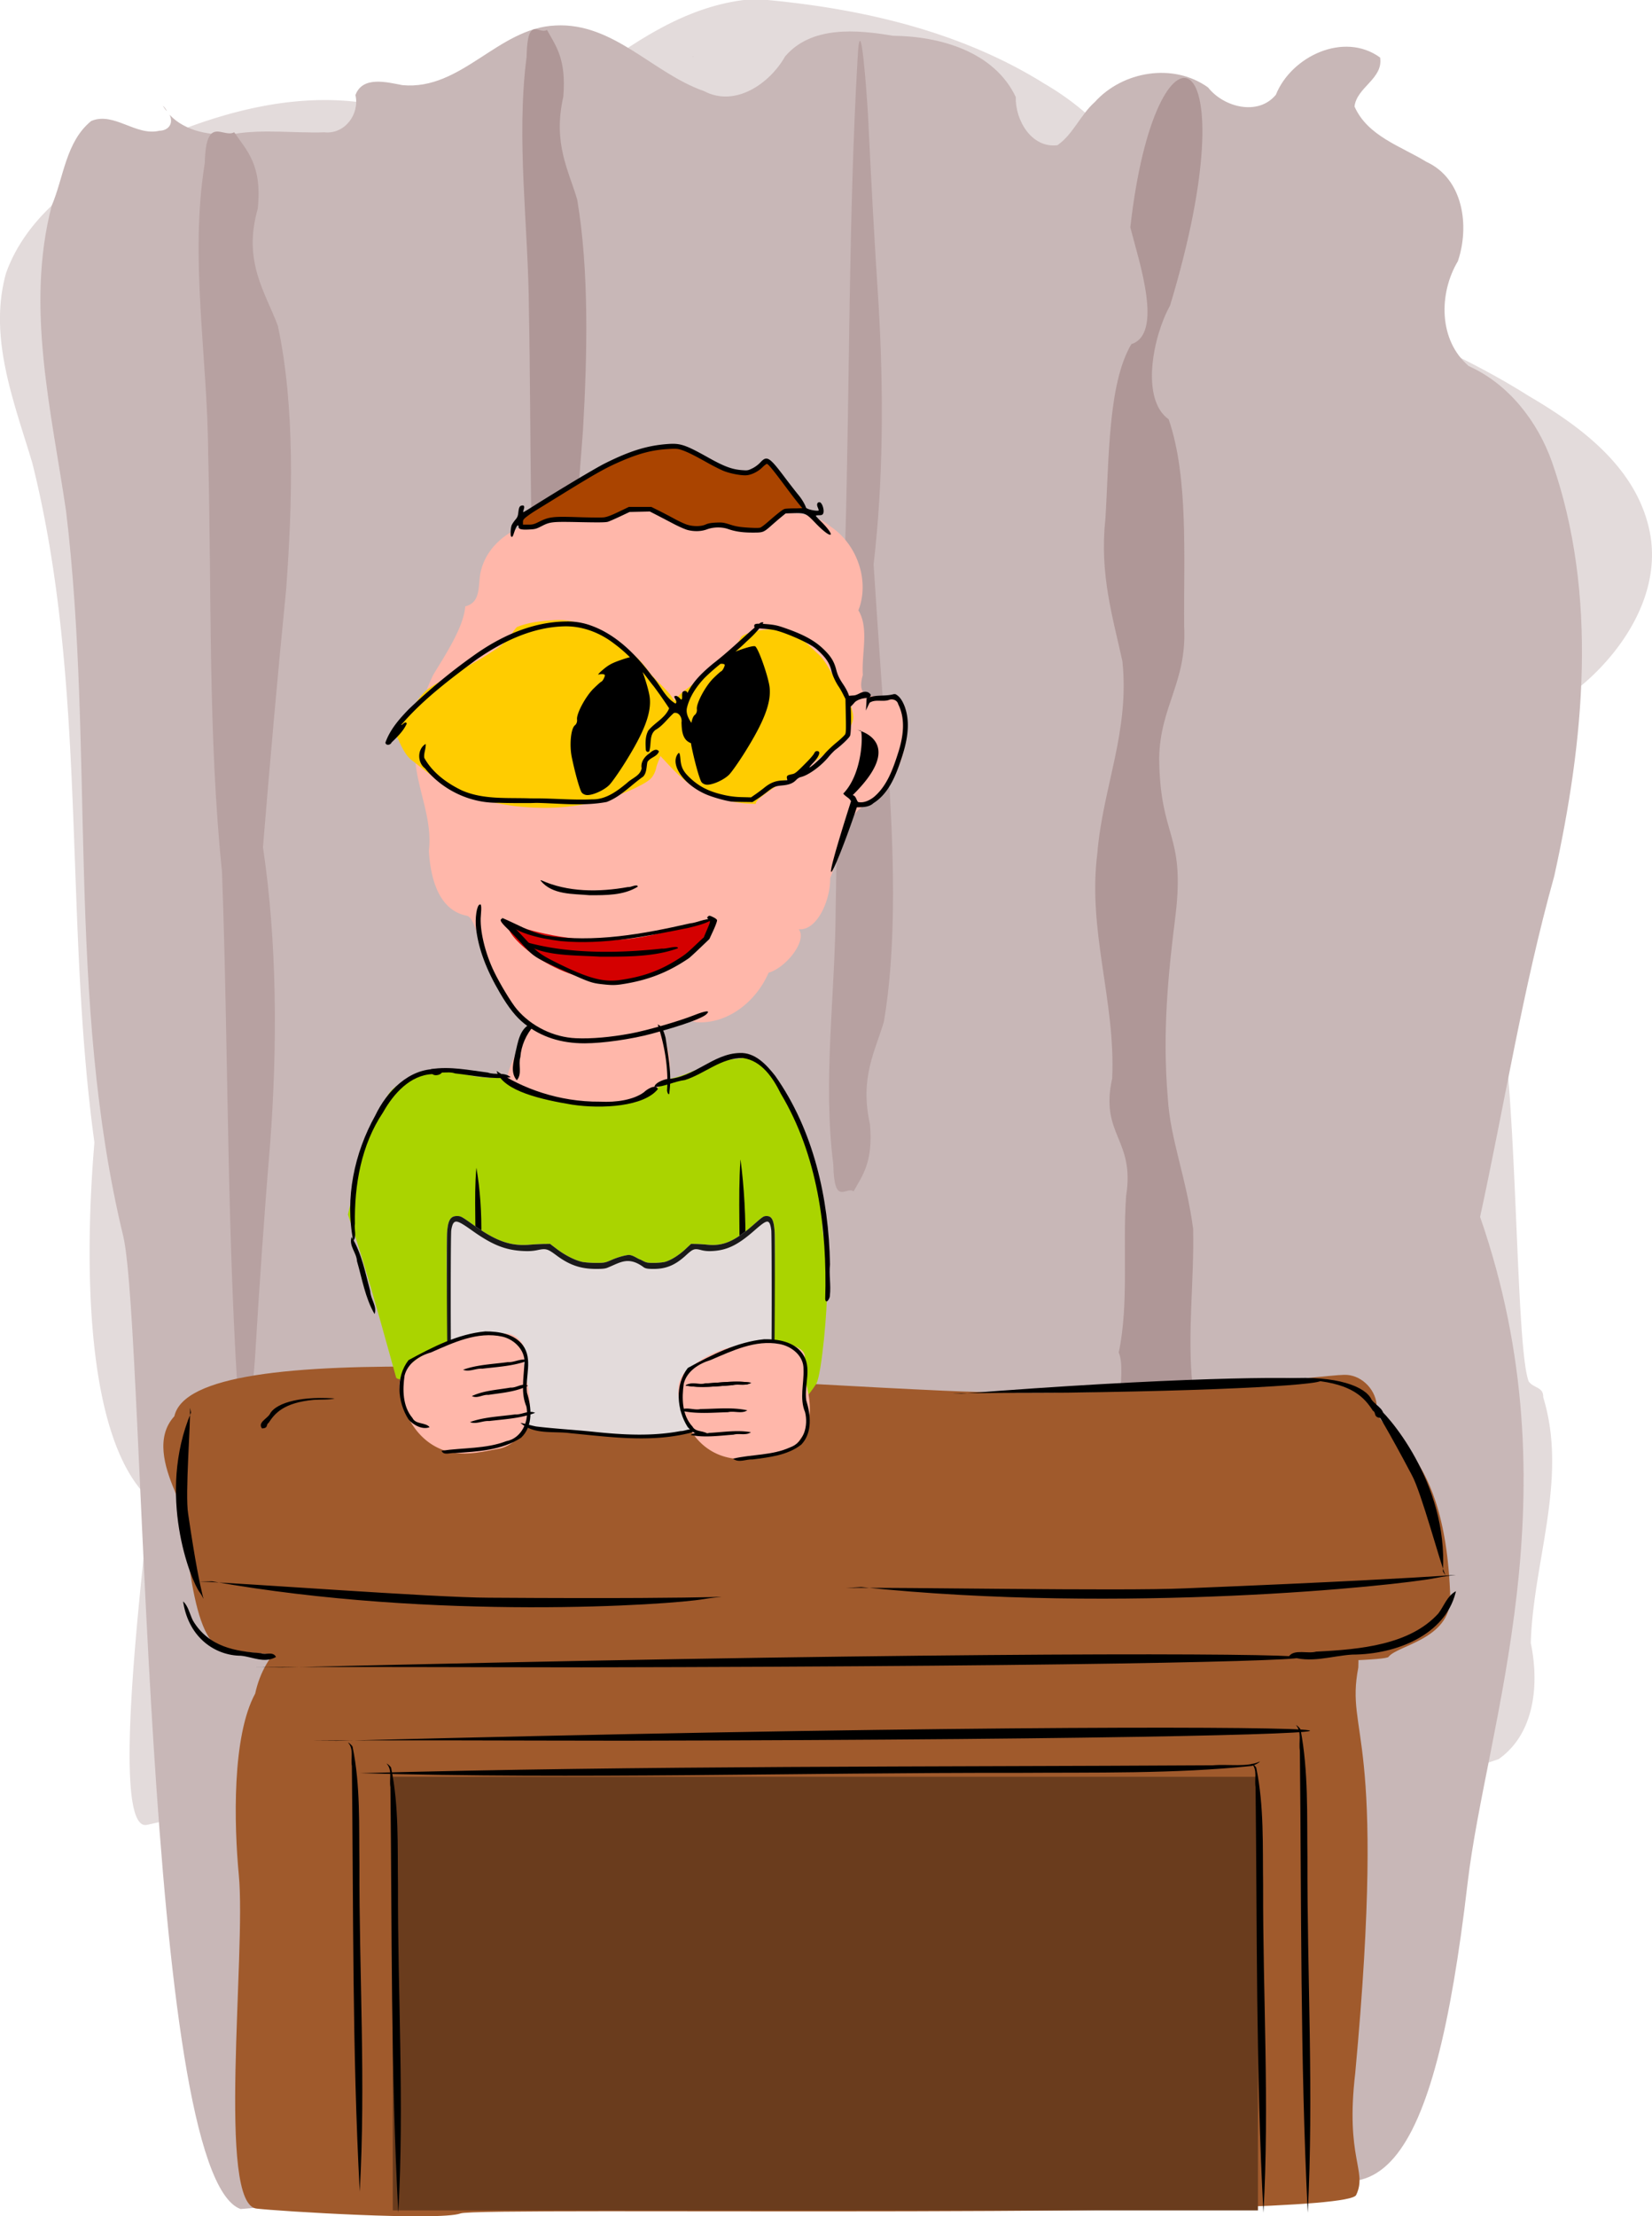
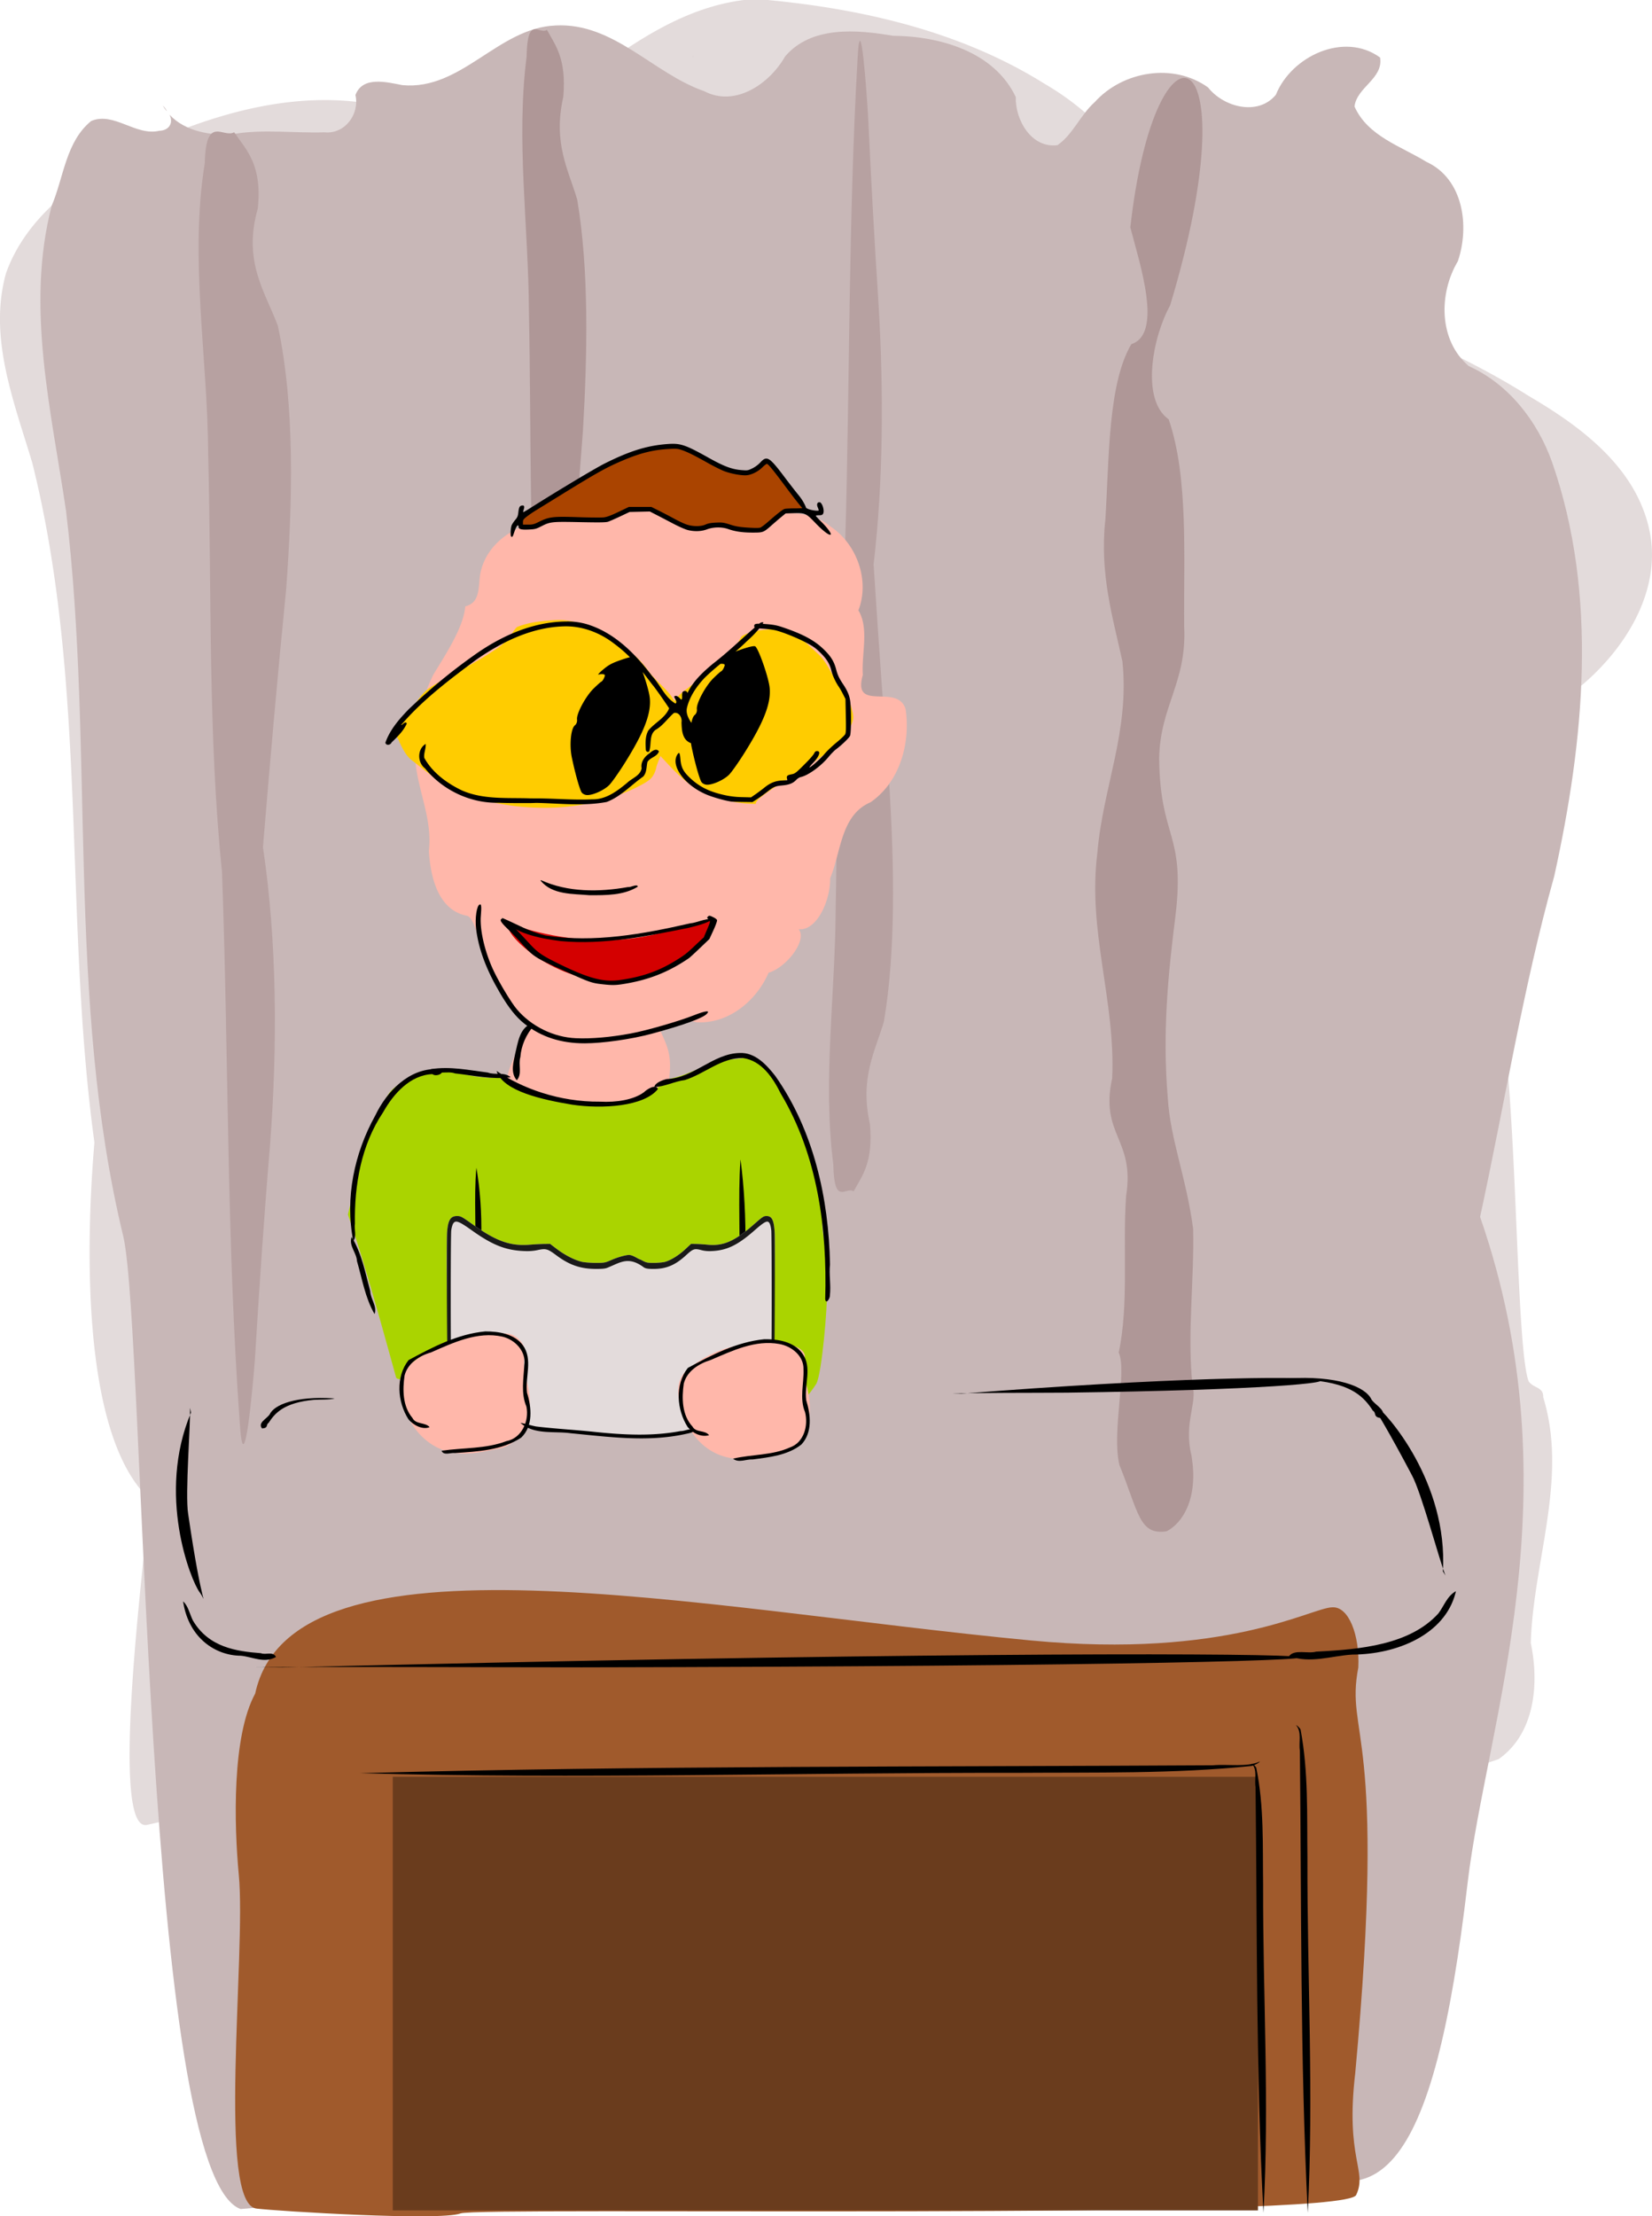
<svg xmlns="http://www.w3.org/2000/svg" viewBox="0 0 293.6 393.83">
  <path d="M132.433-.03c-14.47 1.735-25.442 12.219-37.01 20.037-8.103 4.824-17.846 1.853-26.134-.836-16.009-4.015-32.594 1.255-46.979 8.242C13.463 32.12 4.572 38.758 1.08 48.515c-3.213 11.43 1.43 22.92 4.663 33.762 9.88 39.515 5.556 80.657 11.037 120.736-1.415 16.618-2.586 51.416 9.604 63.188 1.052-1.61-7.872 59.827-.229 58.069 73.465-16.91 166.908 13.692 240.183-11.677 6.499-4.565 7.222-13.48 5.716-20.639.432-14.541 6.65-29.202 2.214-43.66.06-1.91-1.767-1.577-2.596-2.854-2.844-7.665-1.615-70.364-7.944-74.59-19.36-15.376 3.929-40.027 17.467-49.146 7.947-6.73 14.426-17.292 11.817-28.041-2.58-10.871-12.194-17.96-21.326-23.302-9.632-6.11-20.158-10.587-30.453-15.429-3.648-4.9 1.24-12.288-3.836-16.528-7.31-5.367-18.704-.473-21.155 7.908-2.828 3.628-8.888.223-8.6-3.943-3.563-11.521-11.594-21.444-22.012-27.49C170.926 5.67 153.575 1.627 136.478.006a63.331 63.331 0 00-4.043-.035zm76.16 47.786c.517 1.854 1.307 3.71 1.127 5.675-.378-2.004-.755-4.007-1.226-5.99l.096.306z" fill="#e3dbdb" />
  <path d="M98.719 4.532c-10.196.413-16.697 11.589-27.205 10.597-2.744-.52-7.066-1.684-8.343 1.76.769 3.399-1.885 7-5.516 6.623-5.345.17-10.7-.58-16.024.277-4.054.418-8.722-.427-11.497-3.4.752 1.542-.178 2.82-1.819 2.847-4.19.999-8.06-3.43-12.1-1.74-4.533 3.685-4.875 9.998-7.025 15.05-4.68 17.97-.066 36.432 2.558 54.325 5.129 42.84-.044 86.693 10.189 128.942 3.884 17.455 3.52 166.421 20.809 172.723l178.866-15.02c23.326 22.154 33.263 7.905 39.21-42.851 3.316-28.302 19.264-69.308 2.227-118.428 4.381-20.185 7.615-40.635 13.177-60.55 5.308-24.05 7.874-49.853-.384-73.56-2.58-7.256-7.682-13.856-14.797-17.071-5.39-4.561-5.362-12.914-1.949-18.635 2.112-6.208 1-14.63-5.575-17.655-4.548-2.795-10.466-4.573-12.792-9.845.41-3.45 5.154-4.941 4.548-8.7-6.42-4.664-15.783-.217-18.525 6.62-3.171 3.835-9.31 2.196-12.05-1.304-6.165-4.43-15.176-2.916-20.151 2.618-2.525 2.238-3.897 5.804-6.629 7.646-4.64.568-7.516-4.52-7.393-8.555-3.835-8.102-13.532-10.82-21.829-10.891-6.411-1.09-14.52-1.815-19.181 3.69-2.729 4.813-8.847 9.067-14.381 6.15-9.126-3.18-16.073-12.22-26.42-11.667zm24.515 5.477c-.83.343.44-.122 0 0zm-94.291 8.794c1.282 1.905.493.317 0 0z" fill="#c8b7b7" />
  <path d="M41.61 23.5c-1.905 1.12-5.023-3.22-5.214 5.472-2.742 16.862.505 34.495.604 51.696.622 24.783-.037 49.983 2.458 74.298 1.187 32.644.805 65.69 3.168 98.058.728 11.203 2.322-6.885 2.67-11.328.782-12.936 1.652-25.828 2.73-38.647 1.292-17.408 1.219-35.718-1.291-52.509 1.263-15.348 2.609-30.658 4.128-45.865 1.126-15.416 1.586-32.437-1.48-46.777-2.234-6.003-6.264-11.383-3.576-20.808.838-7.74-1.959-10.37-4.197-13.59z" fill="#b7a1a1" />
  <path d="M207.35 272.1c-4.919.772-4.99-3.4-8.394-11.75-1.424-5.928 1.39-16.58-.13-20.015 1.836-8.637.664-18.582 1.31-27.812 1.62-10.162-4.709-10.798-2.474-20.915.618-13.819-4.402-26.084-2.636-40.039.965-11.626 5.765-21.606 4.452-34.053-1.717-7.868-4.076-15.582-3.034-25.126.685-10.741.443-24.156 4.618-31.234 5.693-1.826 1.451-14.431-.177-20.75 4.5-40.125 21.606-34.216 7.064 13.888-3.049 5.475-5.28 16.651-.244 20.222 3.543 10.301 2.645 24.476 2.751 36.801.508 9.938-4.29 14.122-4.443 23.443.157 14.365 4.642 13.136 2.91 27.871-1.326 10.489-2.36 20.853-1.38 32.452.433 7.365 3.313 14.213 4.504 23.261.213 9.284-1.072 18.64-.114 27.778.924 3.064-1.59 6.735-.2 12.413 1.338 7.726-1.578 12.115-4.383 13.566zm.958-129.38l-.032.168zM97.2 5.3c-1.32.982-3.479-2.824-3.612 4.799-1.899 14.787.35 30.25.419 45.335.431 21.734-.026 43.832 1.702 65.155.823 28.627.558 57.605 2.195 85.99.504 9.825 1.608-6.037 1.849-9.934.541-11.344 1.144-22.65 1.891-33.89.894-15.267.844-31.323-.895-46.049.875-13.46 1.807-26.885 2.86-40.22.78-13.52 1.099-28.447-1.025-41.022-1.548-5.264-4.339-9.982-2.477-18.247.58-6.788-1.357-9.093-2.907-11.918z" fill="#af9797" />
  <path d="M151.71 211.7c-1.32-.982-3.479 2.824-3.612-4.799-1.899-14.787.35-30.25.419-45.335.431-21.734-.026-43.832 1.702-65.155.823-28.627.558-57.605 2.195-85.99.504-9.825 1.608 6.037 1.849 9.934.541 11.344 1.144 22.65 1.891 33.89.894 15.267.844 31.323-.895 46.049.875 13.46 1.807 26.885 2.86 40.22.78 13.52 1.099 28.447-1.025 41.022-1.548 5.264-4.339 9.982-2.477 18.247.58 6.788-1.357 9.093-2.907 11.918z" fill="#b7a1a1" />
  <path d="M-76.031 39.906c.375-1.12.739-2.255 1.125-3.375.266-.771.562-1.5.968-2.187a6.783 6.783 0 011.563-1.844 3.15 3.15 0 011.75-.188c.576.094 1.142.309 1.719.532.576.222 1.163.45 1.75.594.586.143 1.176.207 1.781.062.474-.01.833-.202 1.031-.5.016-.024-.014-.068 0-.094-.882-.693-1.675-1.471-2.156-2.562.236-1.992 2.975-2.861 2.625-5.032-3.708-2.694-9.104-.137-10.687 3.813-.026.031-.068.033-.094.063-.466 2.823-1.001 5.625-1.282 8.468-.073.748-.043 1.499-.093 2.25zM-199.75 39.031c-.16.49-.27 1.006-.47 1.469-2.7 10.379-.05 21.041 1.47 31.375 2.96 24.744-.04 50.095 5.87 74.505 2.25 10.08 2.05 96.11 12.04 99.74l103.31-8.65c7.686 7.3 12.776 7.49 16.436 1.09-.605-2.28-1.227-4.44-1.718-7.47-.71-4.36-1.33-9.41-1.844-14.81-.515-5.39-.944-11.13-1.313-16.94-.738-11.61-1.235-23.42-1.687-32.96-.226-4.78-.428-8.99-.656-12.32-.229-3.32-.47-5.77-.75-7.03-.739-3.05-1.355-6.11-1.844-9.19-.49-3.07-.858-6.15-1.156-9.25-.598-6.19-.882-12.41-1.063-18.65s-.271-12.486-.5-18.721c-.229-6.236-.572-12.471-1.313-18.657-.402-2.743-.801-5.537-1.25-8.312-.211.005-.412-.065-.624-.031a5.522 5.522 0 00-1.876.687 5.24 5.24 0 00-1.5 1.282c-.89.639-1.902 1.055-2.937 1.281s-2.101.245-3.156.093a9.493 9.493 0 01-3.031-.968 8.93 8.93 0 01-2.532-1.938c-.729-.646-1.301-1.474-1.875-2.281-.573-.807-1.148-1.593-1.937-2.125a3.155 3.155 0 00-1.813.312c-.532.266-1.003.665-1.375 1.157s-.655 1.058-.844 1.656a5.59 5.59 0 00-.25 1.813c-.552 1.169-1.342 2.132-2.252 2.937s-1.95 1.447-3.09 1.937c-1.14.491-2.36.838-3.6 1.063-1.23.225-2.45.333-3.65.344-.93.157-1.94.296-2.94.375-1 .078-2.01.075-3-.032-.99-.106-1.93-.321-2.81-.718a6.496 6.496 0 01-2.34-1.75c-.4-.695-.94-1.376-1.54-1.969s-1.26-1.096-2-1.469c-.73-.373-1.54-.621-2.34-.656s-1.61.141-2.41.562c-1.31.46-2.56 1.135-3.78 1.876-1.21.74-2.38 1.536-3.59 2.281s-2.45 1.435-3.75 1.906-2.66.736-4.16.656a8.855 8.855 0 01-2.12-.375c-.68-.198-1.33-.466-1.97-.781-1.28-.63-2.5-1.432-3.72-2.219-1.22-.786-2.42-1.534-3.72-2.062-.65-.265-1.33-.472-2.03-.594s-1.4-.165-2.16-.094c-.79.15-1.8.383-2.71.344-.46-.019-.89-.102-1.26-.312-.36-.211-.65-.534-.84-1.032.11-.491.08-.999-.03-1.468-.11-.47-.33-.91-.63-1.282-.29-.371-.66-.678-1.09-.875s-.91-.273-1.44-.219c-1.54-.048-3.08.028-4.62.063s-3.09.029-4.63-.219c-1.17-.12-2.43-.057-3.59.25-.58.154-1.14.373-1.66.656-.51.284-.97.634-1.37 1.063.22-.445.17-.863-.03-1.156s-.56-.461-1.03-.469c-.61-.144-1.2-.112-1.78.031-.59.143-1.18.403-1.76.625-.57.222-1.17.407-1.74.5-.58.093-1.14.088-1.72-.156-.66-.532-1.16-1.157-1.57-1.844-.4-.686-.7-1.448-.97-2.218-.52-1.542-.87-3.167-1.5-4.626-.67-2.594-1.01-5.223-1.12-7.843-.1-2.392.04-4.79.25-7.188z" fill="#916f6f" />
  <path d="M236.746 285.617c-3.813.106-18.646 9.2-53.568 5.885-58.814-5.582-131.233-21.178-137.825 9.442-4.144 7.6-3.758 23.308-2.91 32.241 1.327 13.774-3.98 58.855 3.237 59.283 3.764.447 32.298 2.223 36.158.857 2.698-1.246 157.368 1.318 159.19-3.292 2.026-4.3-1.957-6.41-.174-21.617 5.73-61.75-1.817-59.769.548-72.104.28-5.74-1.71-10.92-4.652-10.694z" fill="#a05a2c" />
  <path fill="#6a3c1d" d="M69.806 315.732h153.762v77.051H69.806z" />
-   <path d="M238.853 244.304c-3.802.05-35.77 4.416-71.048 2.825-59.412-2.68-133.497-10.165-136.819 4.532-3.33 3.648-1.776 8.886.028 13.174 2.8 6.611 2.319 28.25 9.581 28.454 3.812.215 33.049 3.369 36.762 2.713 2.565-.598 168.085.633 169.414-1.58 1.566-2.064 10.828-3.077 10.984-10.376-.878-29.64-14.15-28.688-13.106-34.609-.334-2.755-2.88-5.24-5.797-5.133z" fill="#a05a2c" />
  <path d="M32.587 284.858c1.063 6.282 5.754 9.336 10.215 9.361 2.046.185 4.172 1.414 6.254.22-.56-1.076-1.831-.305-2.682-.671-4.392-.332-9.28-1.042-12.09-5.808-.568-1.14-.855-2.645-1.741-3.391l.044.289zM258.674 283.086c-1.908 7.336-10.331 10.901-18.34 10.93-3.673.216-7.49 1.651-11.228.258 1.004-1.256 3.288-.357 4.815-.784 7.886-.387 16.66-1.217 21.708-6.782 1.019-1.33 1.533-3.088 3.125-3.96l-.08.338zM228.926 244.937c8.599-.534 13.757 1.418 14.836 3.776.725 1.052 2.857 1.964 1.759 3.275-1.562-.108-.836-.917-1.522-1.303-1.47-2.27-3.56-4.734-10.553-5.391-1.647-.102-3.714.01-4.914-.33l.394-.027zM59.184 248.48c-6.53-.406-10.447 1.077-11.267 2.868-.55.799-2.17 1.49-1.336 2.487 1.186-.082.635-.696 1.155-.99 1.117-1.723 2.705-3.595 8.015-4.094 1.251-.077 2.821.007 3.733-.25l-.3-.021z" />
  <path d="M170.842 247.657c36.9-2.905 59.57-3.13 63.355-2.533 3.6.57-9.904 1.885-44.529 2.347-6.861.053-15.471-.007-20.47.172.548.007 1.097.01 1.645.014zM50.168 296.309c104.756-2.596 168.82-2.628 179.391-1.997 10.06.6-28.328 1.803-126.19 1.97-19.386-.006-43.687-.137-57.837 0 1.547.01 3.094.02 4.642.028zM256.44 279.227c.917-15.757-9.92-28.127-12.112-29.582-1.996-1.326-1.716-3.277 6.58 12.454 1.713 3.1 4.996 15.534 5.992 17.858l-.46-.73zM33.947 251.01c-6.128 14.546-.047 29.827 1.532 31.93 1.439 1.917.523 3.662-2.04-13.937-.58-3.493.482-16.311.319-18.834l.189.842z" />
-   <path d="M153.045 282.01c46.722 4.9 95.317-.26 101.979-1.58 6.068-1.204 11.682-.467-44.46 1.819-11.142.512-52.145-.233-60.201-.074l2.683-.164zM37.686 280.999c39.725 7.062 81.6 4.167 87.37 3.157 5.26-.92 10.025.076-38.153-.249-9.564-.006-44.62-2.654-51.524-2.87l2.305-.038zM59.892 309.342c100.119-2.596 161.341-2.629 171.445-1.997 9.615.6-27.073 1.803-120.604 1.97-18.527-.006-41.752-.137-55.276 0 1.478.01 2.957.02 4.436.028zM61.86 309.658c1.064 1.137.432 2.789.676 4.165.296 25.21.038 50.442 1.4 75.628 1.086-19.372-.115-38.768-.057-58.15-.098-6.972.196-14.026-1.216-20.897-.127-.315-.704-.77-.803-.746zM68.712 313.39c1.064 1.138.431 2.79.675 4.165.296 25.211.039 50.442 1.4 75.629 1.087-19.372-.115-38.768-.056-58.15-.098-6.972.195-14.027-1.216-20.897-.127-.315-.704-.77-.803-.746z" />
  <path d="M223.903 313.011c-2.279 1.064-5.589.432-8.347.676-50.53.296-101.1.038-151.58 1.4 38.828 1.086 77.698-.115 116.55-.057 13.972-.098 28.111.196 41.88-1.216.632-.127 1.544-.704 1.496-.803z" />
  <path d="M222.467 313.39c1.064 1.138.432 2.79.676 4.165.296 25.211.038 50.442 1.4 75.629 1.086-19.372-.115-38.768-.057-58.15-.098-6.972.196-14.027-1.216-20.897-.127-.315-.704-.77-.803-.746zM230.344 306.558c1.064 1.234.431 3.028.675 4.522.296 27.375.039 54.772 1.4 82.12 1.087-21.035-.115-42.095-.056-63.142-.098-7.57.195-15.23-1.216-22.69-.127-.342-.704-.836-.803-.81z" />
  <g>
    <path d="M130.105 188.25c-2.917.239-5.566 1.58-8.254 2.62-2.303.91-4.887 1.393-7.323.744-2.542-.64-4.706-2.385-7.347-2.693-2.423-.298-4.803.407-7.17.808-4.36.85-8.74 1.897-13.212 1.787-2.355-.1-4.644-.704-6.937-1.197-1.65-.27-3.378-.13-4.93.505-2.017.646-4.028 1.56-5.524 3.097-1.87 2.582-3.013 5.59-4.068 8.574-1.4 4.379-2.391 8.874-3.512 13.329 2.013 5.688 4.519 14.192 8.587 29.022.565.463 1.367.184 1.912-.17.89-.496 1.301-1.625 2.329-1.907.67-.091 1.132.53 1.445 1.032 9.9 6.465 56.996 13.738 64.443 7.419 1.682-1.607 3.262-3.347 4.519-5.31 1.008-1.67 2.045-14.23 1.876-16.192-.044-1.713-.053-3.43.124-5.137.045-2.2-.795-4.292-.905-6.479-.086-1.125.032-2.252-.05-3.377-.122-3.334-.658-6.673-1.833-9.806-1.895-5.49-4.923-12.17-9.085-16.248-1.392-1.213-3.209-.517-5.084-.42zm16.333 32.752c.034.184.073.368.097.554-.041-.231-.092-.461-.12-.694l.023.14z" fill="#aad400" />
    <path d="M84.655 207.61c-.475 5.391.069 10.982-.31 16.436-.082 2.515-.231 5.02-.265 7.542 1.791-7.224 1.892-16.393.595-24.052l-.02.074zM131.592 206.155c-.474 6.954.07 14.165-.31 21.2-.082 3.244-.231 6.474-.265 9.729 1.791-9.319 1.892-21.146.595-31.024l-.02.095z" />
    <path d="M81.226 216.088c-1.157-.007-1.611.735-1.763 2.887-.432 12.026.749 23.08 2.064 33.23 0 .368 8.369 1.002 24.339 2.795 14.886 1.67 32.944-3.937 32.944-4.305-2.095-4.716-.891-25.036-1.141-31.72-.124-2.152-.491-2.893-1.43-2.887-.543.006-.644.07-2.354 1.57-3.32 2.912-5.36 3.798-8.116 3.526a31.892 31.892 0 00-2.092-.137l-.856-.015-1.016.948c-1.135 1.058-2.54 1.94-3.562 2.236-.374.109-1.275.197-2 .197-1.274 0-1.355-.015-2.382-.57-.6-.169-1.464-.938-2.273-.827-.809.11-1.95.458-2.8.827-1.265.555-1.362.572-2.931.57-.893 0-2.001-.088-2.462-.197-1.26-.295-2.992-1.178-4.39-2.236l-1.249-.948-1.056.015c-.58.008-1.741.07-2.578.137-3.395.272-5.907-.614-9.996-3.526-2.106-1.5-2.23-1.567-2.9-1.57z" fill="#e3dbdb" />
    <path d="M81.226 216.088c-1.157-.007-1.611.735-1.763 2.887-.124 1.75-.002 24.424.132 24.675.17.319.368.222.647-.317.223-.432.79-2.128.79-2.358 0-.213-.308-.02-.53.33l-.252.401-.064-.594c-.114-1.081-.103-21.585.012-22.475.06-.474.208-.998.34-1.209.422-.666.994-.454 3.39 1.254 3.515 2.503 5.826 3.439 8.94 3.614 1.106.062 1.84.016 2.7-.165 1.462-.308 1.757-.222 3.305.932 2.311 1.725 4.28 2.407 6.984 2.422 1.243.007 1.755-.052 2.197-.253 2.236-.914 3.659-2.054 6.405 0 .358.2.774.26 1.783.253 2.195-.015 3.795-.697 5.671-2.422 1.257-1.154 1.495-1.24 2.683-.932.698.181 1.292.227 2.189.165 2.528-.175 4.404-1.11 7.257-3.614 1.945-1.708 2.413-1.92 2.755-1.254.108.211.228.735.277 1.21.093.888.1 21.393.008 22.474l-.052.594-.205-.401c-.18-.35-.43-.543-.43-.33 0 .23.462 1.926.643 2.358.226.54.388.636.526.317.11-.251.205-22.926.105-24.675-.124-2.152-.491-2.893-1.43-2.887-.543.006-.644.07-2.353 1.57-3.32 2.912-5.361 3.798-8.117 3.526a31.892 31.892 0 00-2.092-.136l-.856-.016-1.016.948c-1.134 1.058-2.54 1.94-3.562 2.236-.374.109-1.275.197-2 .197-1.274 0-1.354-.015-2.382-.57-.6-.169-1.464-.938-2.273-.827s-1.95.458-2.8.827c-1.264.555-1.362.572-2.93.57-.894 0-2.002-.088-2.463-.197-1.26-.295-2.992-1.178-4.39-2.236l-1.248-.948-1.057.016c-.58.007-1.74.069-2.578.136-3.395.272-5.906-.614-9.996-3.526-2.106-1.5-2.23-1.567-2.9-1.57z" fill="#1a1a1a" />
    <path d="M137.482 238.547c-3.11.042-5.815.286-8.325 1.028-2.615.773-5.019 2.085-7.447 4.269-2.072 2.272-1.011 5.844.111 8.515 1.742 4.117 5.187 6.777 9.705 6.905 2.372.134 4.691-.464 7.002-.873a6.036 6.036 0 003.785-2.777c2.145-2.832 1.825-6.62.914-9.832-.63-1.561-.353-3.25-.187-4.86-.208-1.716-3.744-2.442-5.558-2.375zM89.741 236.965c-6.283.084-12.831 1.818-17.542 6.05-2.05 2.246-1.094 5.471.017 8.111 1.724 4.07 5.227 7.008 9.699 7.135 2.347.132 4.643-.46 6.93-.863a5.973 5.973 0 003.745-2.746c2.124-2.8 1.807-6.546.905-9.721-.624-1.543-.35-3.214-.185-4.805-.206-1.696-1.773-3.227-3.569-3.16zM96.473 92.592c-5.064.706-10.023 3.99-11.096 9.26-.416 2.27.104 5.215-2.69 5.898-.297 3.732-3.486 8.52-5.71 12.205-1.722 3.702-4.425 10.149-.065 12.901 3.028 1.279-4.24-.651-3.087 2.452.49 5.309 3.05 10.348 2.398 15.88.256 4.503 1.573 10.576 6.812 11.55 1.865.57 2.874 9.166 3.793 8.832 0 0 3.502 7.425 7.384 10.42-1.495 3.799-6.471 11.221-2.616 11.042 5.452 3.177 19.103 5.835 27.303-1.227.644-4.69-.522-6.24-1.83-9.295 2.629-.032 4.03-1.75 6.626-.872 5.694.418 10.743-3.768 12.904-8.792 3.087-.874 6.933-5.72 5.35-7.716 3.225.297 5.65-5.108 5.594-9.083 1.95-4.62 1.851-11.195 7.15-13.474 5.232-3.576 7.152-10.543 6.254-16.559-1.44-4.72-9.535.704-7.6-6.087-.263-3.753 1.149-8.252-.788-11.471 2.046-5.265-.24-11.768-4.955-14.89-3.822-3.244-8.824-2.23-13.395-2.593-14.47.358-26.898-6.556-37.735 1.62z" fill="#ffb7aa" />
    <path d="M98.972 110.18c-2.404.129-4.857.333-7.109 1.25-.572.581-.937 1.327-1.476 1.938-.69.87-1.557 1.586-2.51 2.151-3.553 2.424-7.474 4.23-11.147 6.452a7.864 7.864 0 00-2.206 2.088c-1.322 1.723-2.496 3.565-3.973 5.165-.17.216-.447.41-.49.689.102.756.754 1.277.951 1.999.598 1.25 1.248 2.573 2.434 3.37 2.668 2.144 5.411 4.305 8.627 5.567 4.575 1.853 9.529 2.665 14.451 2.705 5.618.02 11.275-1.098 16.36-3.52.921-.46 1.866-.915 2.663-1.576.628-.591.967-1.421 1.127-2.255.275-.84.623-1.655.981-2.46.409-1.267.948-2.515 1.818-3.538.564-.751 1.266-1.51 1.362-2.486.034-.559-.185-1.098-.353-1.622-.387-1.04-.851-2.07-1.592-2.91-1.154-1.377-2.594-2.493-3.654-3.952-.964-1.33-2.062-2.61-3.476-3.477-1.88-1.304-3.785-2.574-5.758-3.731-2.152-1.15-4.57-1.918-7.03-1.846z" fill="#fc0" />
    <path d="M136.906 111.825c-1.713.124-3.461.322-5.066 1.207-.408.562-.668 1.283-1.052 1.873a7.574 7.574 0 01-1.789 2.078c-2.532 2.342-5.326 4.085-7.943 6.232a6.81 6.81 0 00-1.572 2.017c-.943 1.664-2.626 2.235-3.679 3.78-.12.21-.318.396-.348.666.072.73.536 1.233.677 1.93.426 1.209.889 2.486 1.735 3.256 1.901 2.071 3.856 4.159 6.148 5.378 3.26 1.79 6.79 2.575 10.298 2.613-.164-1.78 14.132-8.5 16.354-12.895.403-.726.902-1.458.971-2.402.024-.54-.132-1.06-.252-1.567-.276-1.004-.606-2-1.134-2.811-.823-1.33-1.849-2.408-2.604-3.817-.687-1.286-1.47-2.52-2.478-3.359-1.338-1.26-2.697-2.487-4.103-3.605-1.533-1.111-2.41-.643-4.163-.574z" fill="#fc0" />
    <path d="M108.5 167.056c-10.435.248-17.738-3.063-18.022-2.793-1.425 1.36 7.545 10.062 18.022 10.062 10.475 0 18.156-8.498 18.156-10.467 0-1.97-7.683 2.95-18.156 3.199z" fill="#d40000" />
    <path d="M96.08 156.491c2.084 2.556 5.741 2.312 8.711 2.588 2.876 0 6.06.042 8.562-1.521-.092-.573-1.275.17-1.768.072-5.126.916-10.666.941-15.454-1.232-.026.026-.05.055-.05.093zM89.254 163.197c1.97 2.577 6.467 3.535 10.386 4.034 7.716.71 15.35-.877 22.673-2.342 1.472-.36 3.425-.842 4.315-1.55-1.42-.153-2.64.613-4.022.746-8.176 1.865-17.028 3.508-25.65 2.154-2.908-.652-5.199-2.094-7.781-3.153l.043.061.036.05zM77.695 189.959c-5.029-.112-8.963 4-10.988 8.237-3.739 6.707-5.43 14.712-3.923 22.306.658-.8.126-2.065.294-3.047-.12-6.881 1.117-14.017 5.018-19.817 1.82-3.25 4.787-6.606 8.752-6.77.62.505 2.157-.063 1.68-.832-.265-.098-.556-.086-.832-.077z" />
    <path d="M76.658 190.085c1.198.962 2.854.165 4.221.66 3.28.349 6.574 1.133 9.884.68-1.113-.987-2.75-.345-4.059-.836-3.354-.424-6.755-1.152-10.14-.598l.064.064.03.03zM135.812 237.978c-4.88.49-9.341 2.794-13.573 5.105-2.326 2.992-1.978 7.422-.02 10.5.897 1.083 2.383 1.852 3.802 1.451-.73-.968-2.337-.397-2.956-1.55-1.88-2.02-1.912-5.058-1.54-7.63.578-2.241 2.708-3.557 4.789-4.19 3.824-1.63 7.93-3.632 12.2-2.838 2.188.39 4.361 2.111 4.289 4.51.103 2.534-.749 5.163.28 7.608.586 2.345-.163 5.38-2.669 6.25-3.185 1.455-6.781 1.213-10.133 2.006.995.825 2.336.062 3.482.14 2.978-.39 6.222-.73 8.656-2.648 2-2.114 1.661-5.318.865-7.875-.383-2.754 1.124-5.847-.695-8.32-1.494-2.101-4.378-2.567-6.777-2.519z" />
    <path d="M92.57 252.908c2.471 2.1 5.917 1.356 8.879 1.777 6.7.64 13.531 1.592 20.202.168.59-.137 1.424-.247 1.798-.634-.708-.566-1.681.105-2.498.078-5.086.966-10.286.67-15.401.133-3.413-.36-6.85-.535-10.254-.947-.898-.162-2.09-.556-2.787-.628l.051.045.009.008zM122.412 170.283c-3.754 2.55-7.314 3.927-11.968 4.629-.988.149-1.7.16-2.82.046-2.504-.256-2.546-.27-7.464-2.499-5.197-2.356-5.335-2.445-7.475-4.835a56.998 56.998 0 00-2.418-2.519c-1.241-1.194-1.513-1.643-1.108-1.829.498-.227 1.553.716 5.018 4.48 1.409 1.532 2.214 2.077 5.298 3.585 5.108 2.498 7.79 3.21 10.61 2.817 4.04-.564 6.936-1.574 10.07-3.51 1.458-.902 1.907-1.25 3.306-2.572l1.62-1.53.61-1.43c.584-1.366.595-1.445.249-1.723-.283-.226-.311-.34-.128-.517.217-.211.283-.205.894.08.408.19.686.402.73.554.038.136-.253.945-.646 1.8l-.715 1.552-1.682 1.61c-.925.884-1.816 1.7-1.98 1.811zM100.99 110.433c-.093 0-.185 0-.277.007-6.038.02-11.77 2.615-16.595 6.092-4.037 2.857-7.848 6.034-11.426 9.446-1.703 1.745-3.383 3.664-4.197 5.992.097.576.923.427 1.089-.028 1.03-1 2.12-2.047 2.71-3.366-.174-.486-.678.093-.907.253-.185.007.224-.35.29-.445 3.78-4.294 8.386-7.742 12.951-11.145 4.603-3.207 9.93-5.798 15.635-5.94 3.205-.085 6.346 1.112 8.864 3.06a25.03 25.03 0 012.823 2.426c-.405.098-.91.25-1.498.454-1.67.578-2.247.884-3.261 1.735-.678.568-1.034.972-.791.895.243-.076.614-.101.827-.056.33.07.348.167.128.659-.14.316-.353.61-.47.65-.116.041-.745.596-1.397 1.237-1.413 1.39-3.05 4.445-2.936 5.474.049.439-.094.824-.393 1.069-.71.58-.984 3.525-.53 5.707.576 2.772 1.392 5.673 1.738 6.189.186.276.599.478.996.485 1.037.02 2.946-.844 3.88-1.75.457-.444 1.747-2.272 2.868-4.065 3.374-5.4 4.637-8.688 4.377-11.406-.096-1.005-.675-2.99-1.277-4.65.693.863 1.327 1.774 2.032 2.622a81.662 81.662 0 012.68 3.832c-.71 1.75-2.577 2.548-3.704 3.956-.576 1.032-.505 2.285-.442 3.421.032.419.631.54.663.048.323-1.19-.048-2.73 1.052-3.586 1.318-.733 2.162-2.048 3.273-3.008.92-.225 1.504.884 1.354 1.67.044 1.273.105 2.912 1.41 3.567.092.048.187.093.28.14.032.239.07.474.117.7.577 2.772 1.393 5.672 1.74 6.188.185.277.598.475.995.482 1.036.02 2.946-.84 3.88-1.747.456-.443 1.747-2.275 2.867-4.068 3.374-5.4 4.637-8.684 4.378-11.402-.18-1.879-2.05-7.193-2.599-7.386-.256-.09-1.167.122-2.437.562-.408.142-.749.265-1.049.386a33.641 33.641 0 001.988-1.803c.804-.718 1.584-1.479 2.258-2.322.178.015.363.031.626.049.813.052 1.854.192 2.313.309 1.314.335 3.628 1.264 5.318 2.136 1.284.664 1.728.975 2.598 1.828 1.133 1.11 1.692 2.034 1.98 3.277.178.766.726 1.945 1.285 2.763.194.283.54.89.771 1.35l.422.835.06 2.964c.051 2.38.032 3.03-.112 3.305-.099.188-.801.852-1.558 1.474s-1.697 1.517-2.089 1.992c-.679.823-2.442 2.406-2.687 2.41-.063 0 .201-.335.59-.743 1.143-1.197 1.474-2.149.748-2.149-.232 0-.374.113-.514.406-.107.222-.64.858-1.185 1.413-1.929 1.965-2.197 2.186-2.735 2.286-.813.15-1.006.298-.924.71l.073.358-.992.06c-1.18.068-2.058.429-3.105 1.277-.389.315-1.077.83-1.53 1.145l-.823.57-1.619-.04a15.234 15.234 0 01-3.096-.365c-2.684-.595-4.425-1.454-6.08-3-1.228-1.147-1.625-1.9-1.748-3.33-.098-1.14-.203-1.356-.478-.98-1.402 1.918 1.057 5.45 4.984 7.165 1.162.507 3.372 1.14 4.543 1.297.212.029 1.142.058 2.068.069l1.683.02.823-.53a28.568 28.568 0 001.715-1.233c1.232-.964 1.483-1.073 2.767-1.193 1.235-.116 1.9-.383 2.494-1.008.204-.215.551-.43.771-.478 1.313-.284 3.562-1.903 4.908-3.53.45-.544 1.038-1.15 1.305-1.35 1.087-.81 2.394-2.07 2.558-2.462.197-.47.235-4.097.06-5.887-.108-1.122-.479-2.054-1.3-3.277-.68-1.012-.976-1.637-1.217-2.567-.385-1.485-.952-2.4-2.27-3.666-1.644-1.581-3.67-2.665-7.241-3.876-1.024-.347-1.635-.466-2.996-.574a30.54 30.54 0 00-.57-.04c.052-.079.102-.157.152-.237-.303-.106-.54.025-.763.213-.79-.01-.931.127-.875.518.01.067.027.12.072.16-2.457 2.141-4.8 4.417-7.386 6.406-1.787 1.486-3.565 3.117-4.566 5.257-.049-.576-1.007-.488-.916.105-.102.318.103.925-.2 1.052-.3-.31-.806-.907-1.23-.57.027.418.65.901.225 1.269-1.906-1.113-2.687-3.315-4.144-4.872-2.84-3.77-6.314-7.35-10.848-8.984a11.895 11.895 0 00-4.072-.735zm27.35 7.523c.069.006.131.009.185.02.33.07.348.167.128.659-.141.316-.353.605-.47.646-.117.041-.746.6-1.397 1.241-1.413 1.39-3.05 4.445-2.936 5.474.048.438-.094.824-.394 1.068-.254.209-.453.723-.582 1.394-.52-.816-.993-1.65-.791-2.655.477-2.023 1.697-3.806 3.1-5.305.903-.9 1.871-1.724 2.856-2.53.102-.01.207-.016.3-.012zm-52.688 14.237l-.117.08h-.003c-1.402.968-1.33 3.263 0 4.261 3.125 3.874 8.065 6.224 13.052 6.113 1.88.075 3.763.057 5.643.06l1.108-.036c4.153.084 8.362.612 12.478-.16 2.51-.945 4.339-3.008 6.494-4.515.657-.706.56-1.738.76-2.598.486-.83 1.73-.91 2.04-1.88-.433-.638-1.241-.067-1.639.322-.89.572-1.652 1.573-1.434 2.682-.24 1.334-1.724 1.753-2.59 2.599-1.76 1.453-3.771 2.977-6.173 2.916-3.33.168-6.655-.167-9.984-.161l-.996-.006c-4.077-.152-8.355.27-12.193-1.41-2.678-1.286-5.234-3.15-6.695-5.787-.122-.842.32-1.642.25-2.482zM119.552 78.864c-.238 0-.49.01-.759.028-3.712.256-6.802 1.205-11.33 3.474-1.72.862-8.596 4.981-13.29 7.96-.627.399-1.16.703-1.184.679-.024-.024.027-.26.108-.526.166-.54.023-.746-.433-.627-.332.087-.446.343-.546 1.237-.068.603-.172.856-.523 1.265-.24.282-.528.703-.638.936-.2.42-.283 1.866-.117 2.032.184.184.286.064.498-.586.284-.868.545-1.382.703-1.382.07 0 .129.115.129.253 0 .428.448.551 1.783.49 1.138-.051 1.318-.098 2.265-.582 1.571-.803 1.848-.833 6.884-.73 3.409.068 4.56.054 4.948-.07.278-.088 1.258-.517 2.177-.951l1.67-.787 1.8-.04 1.799-.04 1.22.627c.672.344 2.002 1.04 2.957 1.542s2.087 1 2.522 1.112c1.196.308 2.447.267 3.466-.116 1.119-.421 2.618-.444 3.727-.057 1.278.447 2.556.635 4.333.635 1.97 0 1.938.01 3.59-1.45a66.917 66.917 0 011.691-1.446l.627-.51 1.35-.044c2.108-.07 2.272 0 3.963 1.771 1.326 1.386 2.472 2.251 2.691 2.032.169-.168-.582-1.2-1.606-2.213-.57-.563-1.037-1.07-1.037-1.124 0-.055.255-.1.57-.1.455 0 .608-.057.724-.274.297-.556-.176-2.04-.651-2.04-.387 0-.524.383-.313.884.1.236.184.484.184.55 0 .206-1.582-.037-2.04-.313a1.6 1.6 0 00-.193-.1c-.191-.594-.73-1.546-1.369-2.31-.441-.528-1.542-1.943-2.446-3.145-2.728-3.628-3.163-3.896-4.325-2.634a5.253 5.253 0 01-1.41 1.048c-.781.385-.863.397-1.908.317-1.722-.132-3.132-.659-5.907-2.213-3.549-1.986-4.684-2.47-6.354-2.462z" />
    <path d="M119.71 79.75c.66-.013.945.046 1.49.232.993.338 2.177.927 4.643 2.31 1.025.574 2.308 1.215 2.851 1.425 1.215.47 3.154.821 4.04.731.893-.09 2.022-.665 2.764-1.405.336-.336.694-.61.795-.61.216 0 1.057 1.014 2.984 3.598 1.098 1.472 2.503 3.35 3.317 4.257-.302.028-.76.048-1.265.048-.848 0-1.696.043-1.883.096-.336.094-1.22.782-3.06 2.386-.513.446-1.08.867-1.262.936-.213.08-.99.08-2.209 0-1.53-.102-2.116-.203-3.152-.535-1.15-.368-1.393-.401-2.502-.353-.901.04-1.396.13-1.856.337-.823.37-2.178.38-3.309.024-.45-.14-1.451-.606-2.229-1.032s-2.023-1.076-2.763-1.446l-1.346-.67h-3.988l-1.847.883c-1.356.65-2.05.905-2.619.972-.425.05-2.483.034-4.578-.036-4.431-.148-5.144-.065-6.904.81-.92.459-1.141.519-1.96.519h-.92v-.446c0-.383.093-.52.643-.956a20.14 20.14 0 011.575-1.08l4.53-2.795c6.392-3.944 8.032-4.86 10.92-6.093 3.154-1.347 5.443-1.921 8.293-2.076.328-.018.587-.029.808-.032z" fill="#a40" />
    <path d="M88.875 176.483c-2.473-4.21-3.83-7.861-4.264-11.471-.222-1.849.127-4.166.646-4.282.193-.044.217-.008.262.398.027.246 0 .942-.058 1.547-.244 2.524.72 6.629 2.352 10 1.08 2.232 3.08 5.53 4.036 6.66 2.587 3.054 6.54 4.988 10.535 5.156 2.764.116 6.054-.17 9.722-.845 2.768-.508 8.505-2.16 11.176-3.218 2.186-.865 3.06-.942 2.26-.2-.815.756-4.324 2.007-9.719 3.465-3.576.967-8.706 1.7-11.907 1.703-4.225.007-7.744-1.14-10.71-3.48-1.474-1.164-2.804-2.831-4.332-5.433z" />
    <path d="M94.379 181.924c-2.026.793-2.34 3.35-2.793 5.218-.324 1.562-.922 3.46.258 4.818 1.015-1.122.227-2.77.635-4.108.154-2.069 1.037-4.03 2.39-5.587-.13-.176-.242-.439-.49-.341z" />
    <path d="M88.305 190.465c1.274 3.441 7.956 4.932 13.407 5.836 5.34.79 12.747.333 15.22-2.788-.447-.978-2.045.127-2.475.565-1.834 1.357-4.876 1.836-7.81 1.684-7.326.067-13.924-2.408-18.386-5.45l.026.09.018.063z" />
    <path d="M131.465 187.112c-4.782.103-8.187 4.486-12.961 4.632-.8.185-2.123.69-2.21 1.426 1.871-.077 3.58-1.018 5.425-1.25 3.504-1.102 6.501-4 10.32-3.913 3.348.477 5.352 3.559 6.732 6.345 6.526 10.913 8.256 23.953 7.888 36.47.103 1.089.875-.107.83-.617.21-1.84-.179-3.694.022-5.54-.22-11.732-2.903-23.804-9.752-33.511-1.549-1.963-3.565-4.165-6.294-4.042zM86.255 236.586c-4.912.457-9.39 2.795-13.648 5.105-2.33 2.993-1.982 7.426-.02 10.506.856 1.056 2.547 1.926 3.768 1.402-.817-.921-2.452-.413-3.062-1.646-1.74-2.059-1.761-5.005-1.39-7.534.564-2.184 2.626-3.507 4.675-4.088 3.967-1.742 8.288-3.807 12.728-2.81 2.247.531 4.255 2.642 3.87 5.07-.122 2.452-.62 5.019.383 7.36.53 2.535-.837 5.63-3.564 6.137-3.68 1.403-7.686 1.136-11.523 1.708.38.916 1.616.299 2.374.406 4.009-.266 8.31-.466 11.77-2.731 2.166-2.05 1.864-5.378 1.048-7.976-.365-2.794 1.085-5.941-.735-8.445-1.517-2.035-4.3-2.469-6.674-2.464zM62.455 219.947c-.435 1.474.93 2.703.99 4.156.923 3.166 1.448 6.511 3.123 9.402.491-1.404-.725-2.675-.767-4.072-.881-3.265-1.498-6.688-3.295-9.61l-.035.084-.016.04z" />
-     <path d="M116.895 182.05c1.216 3.711 1.903 7.62 1.667 11.539-.072.543.412 1.376.417.385.42-3.187-.23-6.403-.687-9.545-.22-.83-.56-2.09-1.397-2.378zM158.999 123.34c-.05 0-.1 0-.149.006-1.58.451-3.342.016-4.844.751-.02.803-.062 1.524-.12 2.173.196-.438.416-.903.67-1.402 1.084-.697 2.441-.05 3.591-.55.623-.151 1.34.16 1.486.82 1.396 2.756.858 6.004-.068 8.818-.892 2.761-1.934 5.692-4.205 7.631-.788.63-1.837 1.157-2.86.928-.347-.396-.353-1.082-.96-1.221 11.4-11.205-2.53-12.023 1.383-11.496.481.065.51 7.56-3.057 11.222.37.527 1.159.793 1.377 1.366-2.99 9.37-3.796 12.625-3.498 12.545.398-.106 2.758-6.125 4.535-11.477 1.019-.027 2.152.01 2.951-.735 2.634-1.66 3.882-4.69 4.84-7.517 1.042-3.04 1.845-6.442.743-9.579-.335-.872-.806-1.83-1.667-2.27a1.675 1.675 0 00-.148-.011zM92.949 167.373c3.044 2.572 8.932 2.338 13.658 2.624 4.61.008 9.705.06 13.894-1.501-.081-.576-2.061.167-2.84.066-8.32.905-17.2.913-24.622-1.283-.044.026-.085.056-.09.094zM93.778 241.71c-1.16-.423-2.3.413-3.491.332-2.677.367-5.46.446-7.986 1.355 1.097.457 2.256-.273 3.4-.184 2.753-.33 5.608-.466 8.172-1.457l-.065-.03-.03-.016zM93.74 246.202c-.998-.47-1.979.458-3.004.368-2.303.408-4.696.496-6.87 1.505.943.506 1.94-.304 2.925-.205 2.368-.367 4.825-.517 7.03-1.617l-.055-.034-.026-.017zM95.005 251.01c-1.16-.423-2.3.413-3.491.332-2.677.367-5.459.446-7.985 1.355 1.096.457 2.255-.273 3.4-.184 2.752-.33 5.607-.466 8.171-1.457l-.064-.031-.031-.016zM121.912 246.139c1.063-.628 2.336-.013 3.493-.31 2.699-.127 5.449-.557 8.1-.123-.996.649-2.268.142-3.377.438-2.767.177-5.6.564-8.301.057l.058-.041.027-.02zM120.944 250.568c1.057-.645 2.396.09 3.567-.186 2.762-.019 5.56-.369 8.302.227-.987.67-2.32.056-3.441.332-2.829.07-5.714.37-8.512-.309l.057-.044.027-.02zM122.83 254.933c.974-.628 2.142-.013 3.202-.31 2.475-.127 4.997-.556 7.427-.123-.912.649-2.08.142-3.096.438-2.537.177-5.134.564-7.611.057l.053-.042.025-.02z" />
-     <path d="M121.912 246.139c1.063-.628 2.336-.013 3.493-.31 2.699-.127 5.449-.557 8.1-.123-.996.649-2.268.142-3.377.438-2.767.177-5.6.564-8.301.057l.058-.041.027-.02zM153.412 122.96c-.63.139-1.143.64-1.815.623-.43.05-1.271-.014-1.246.598.106.503-.014 1.207.53 1.488.631-.153.836-.869 1.385-1.147.58-.34 1.251-.493 1.917-.494.402.008.815-.5.393-.794-.288-.314-.769-.364-1.164-.274z" />
  </g>
  <path d="M452.72 31c-14.47 1.734-25.442 12.218-37.009 20.036-8.104 4.824-17.847 1.853-26.134-.837-16.009-4.014-32.595 1.256-46.979 8.243-8.848 4.708-17.739 11.345-21.231 21.102-3.213 11.43 1.43 22.92 4.663 33.762 9.881 39.516 5.557 80.655 11.037 120.74-1.415 16.618-2.586 51.416 9.604 63.188 1.052-1.61-7.872 59.828-.229 58.069 73.467-16.91 166.91 13.692 240.18-11.676 6.499-4.565 7.222-13.48 5.716-20.64.432-14.54 6.65-29.202 2.214-43.66.06-1.909-1.767-1.576-2.596-2.853-2.844-7.665-1.615-70.367-7.945-74.589-19.36-15.375 3.93-40.027 17.467-49.146 7.948-6.73 14.426-17.292 11.817-28.04-2.58-10.872-12.194-17.96-21.326-23.303-9.632-6.11-20.158-10.587-30.453-15.428-3.648-4.9 1.24-12.289-3.835-16.528-7.311-5.367-18.704-.472-21.155 7.909-2.829 3.627-8.888.223-8.601-3.944-3.563-11.52-11.593-21.444-22.012-27.489-14.704-9.21-32.054-13.254-49.152-14.875a64.106 64.106 0 00-4.043-.035zm76.157 47.786c.517 1.854 1.308 3.71 1.127 5.674-.378-2.003-.754-4.007-1.226-5.99l.096.307z" fill="#e3dbdb" />
  <path d="M-120.109-90.9c-2.407-.042-4.808-.01-7.187.263-2.606.294-5.204.822-7.744 1.681-1.41.723-3.006 1.192-4.506 1.826-.75.317-1.488.673-2.144 1.124a6.74 6.74 0 00-1.728 1.69c-.201.6-.167 1.157-.033 1.726.134.568.36 1.149.623 1.71.263.56.564 1.125.748 1.7.185.576.26 1.161.158 1.775.024.473-.116.84-.394 1.062-.278.222-.691.299-1.15.114.456.369.837.804 1.157 1.295s.578 1.037.773 1.606c.39 1.138.542 2.39.505 3.567-.137 1.551-.033 3.093.112 4.628.144 1.536.33 3.066.391 4.61.091.518.05 1.004-.116 1.449a2.989 2.989 0 01-.795 1.153c-.349.32-.773.567-1.233.715-.46.147-.965.211-1.463.135-.483.22-.784.54-.968.916-.184.376-.236.812-.223 1.269.026.913.33 1.907.537 2.687.126.752.133 1.455.06 2.157-.073.703-.23 1.403-.448 2.069-.435 1.332-1.094 2.586-1.792 3.856s-1.41 2.55-1.948 3.868a12.14 12.14 0 00-.64 2.019c-.149.69-.244 1.41-.222 2.146.027 1.496.388 2.835.951 4.1.563 1.263 1.34 2.453 2.169 3.604.829 1.15 1.706 2.265 2.531 3.422.826 1.157 1.588 2.356 2.14 3.638.477.767.71 1.556.733 2.36.022.803-.168 1.623-.488 2.384a8 8 0 01-1.322 2.1 9.227 9.227 0 01-1.855 1.668 6.558 6.558 0 00-1.579 2.462c-.333.903-.48 1.865-.516 2.857-.036.992.033 2 .183 2.994.15.995.36 1.991.583 2.904.096 1.194.291 2.41.604 3.622.312 1.213.746 2.41 1.316 3.51a11.55 11.55 0 002.153 2.947c.868.85 1.884 1.566 3.09 2.035a5.566 5.566 0 013.538.843 3.94 3.94 0 011.251 1.29c.303.512.475 1.111.441 1.785-.474.825-1.217 1.455-1.981 2.084-.764.63-1.55 1.26-2.142 2.033a8.914 8.914 0 00-1.752 2.663 9.506 9.506 0 00-.75 3.093 8.854 8.854 0 00.318 3.141 7.915 7.915 0 001.488 2.839 5.234 5.234 0 011.384 1.405c.38.558.667 1.172.82 1.82.049.21-.007.416.013.626 2.417-.57 4.806-1.196 7.247-1.614 2.603-.445 5.245-.763 7.867-.844 2.621-.08 5.236.076 7.872.565.412.142.875.203 1.307.314.753 0 1.5-.087 2.251-.067 2.856.077 5.69.411 8.539.675-2.223-1.699-1.556-5.217.32-6.916 2.3-3.734 1.035-8.879-2.358-11.517-1.393-1.362-3.493-1.99-4.666-3.488-.519-2.65 2.29-4.527 4.62-4.623 4.51-2.542 5.667-8.226 5.367-13.009.364-3.738.453-8.454-2.91-10.914-2.886-1.373-5.566-4.7-4.112-8.008 1.456-5.388 6.356-9.783 5.612-15.721-.658-5.857-7.368-9.148-7.23-15.242.187-1.603.697-4.136-1.34-4.73-1.926.584-4.13-.798-4.061-2.905-.318-3.072-.102-6.182-.815-9.215-.408-2.318-.108-5.027 1.491-6.749-.857.497-1.614 0-1.696-.944-.748-2.372 1.638-4.795.498-7.053-1.943-2.07-4.8-2.393-7.454-3.039zm18.468 64.222c-.232-.464.088.248 0 0z" fill="#916f6f" />
</svg>